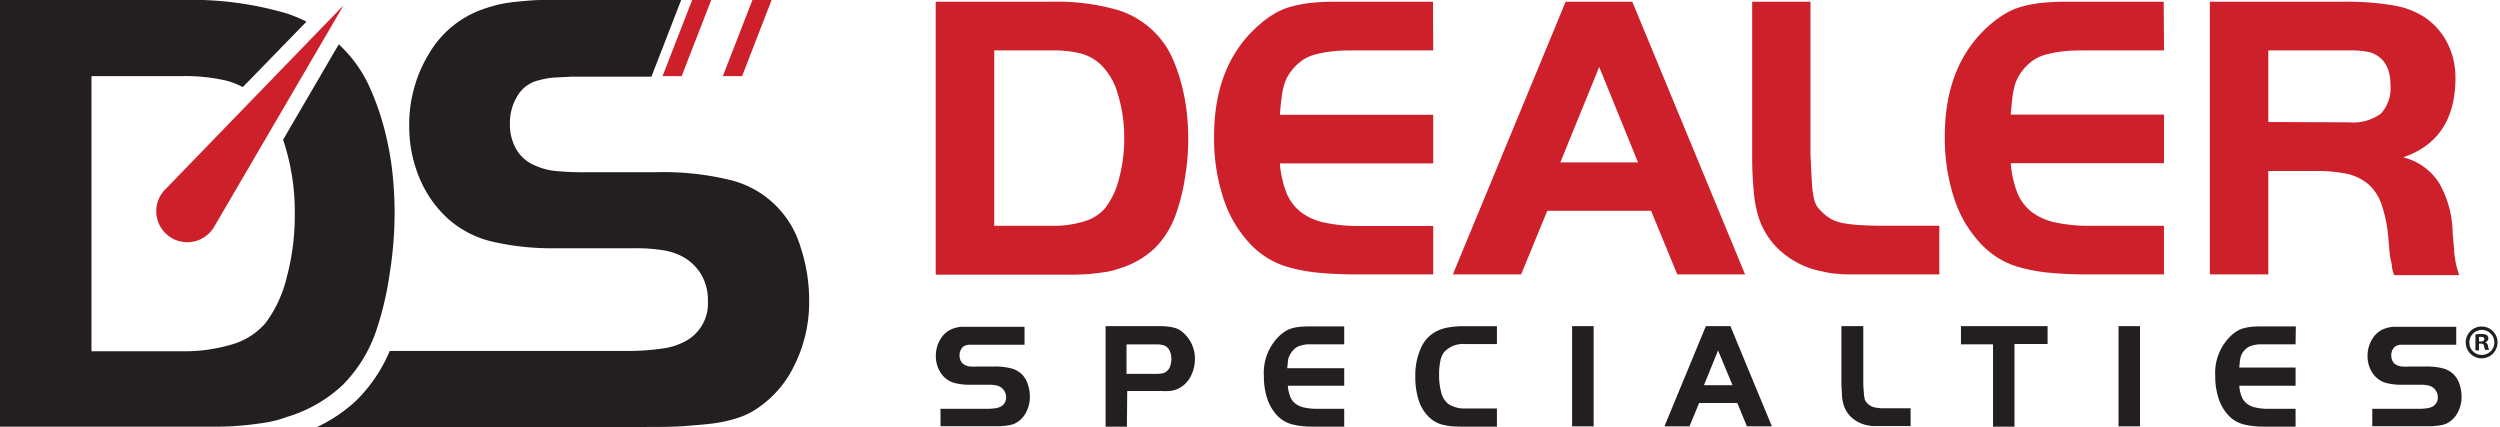
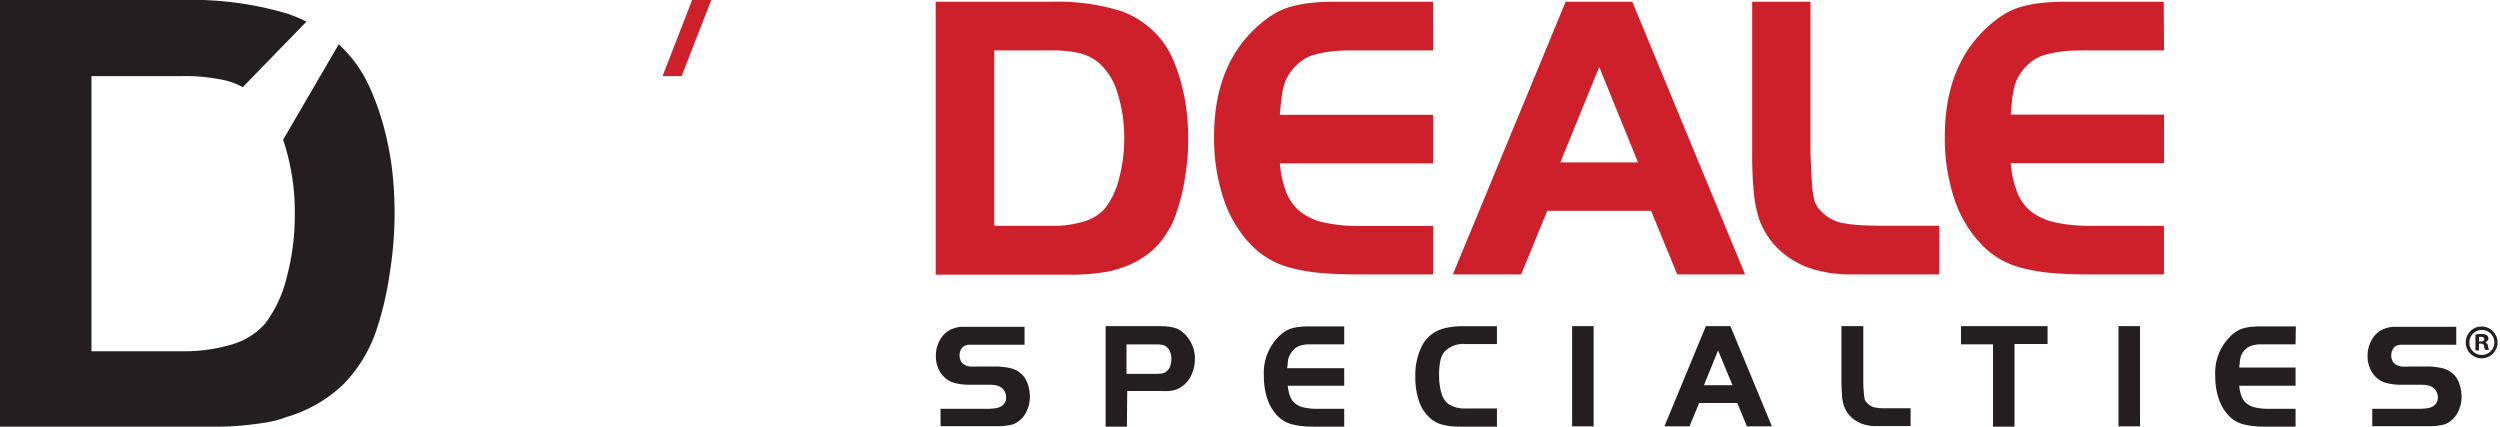
<svg xmlns="http://www.w3.org/2000/svg" id="Layer_1" data-name="Layer 1" viewBox="0 0 314.31 53.64">
  <defs>
    <style>.cls-1{fill:#cd202a;}.cls-2{fill:#231f20;}</style>
  </defs>
  <path class="cls-1" d="M132.18.22a27.33,27.33,0,0,1,8.54,1.1A11.21,11.21,0,0,1,146,5a10.53,10.53,0,0,1,1.39,2.29,20.21,20.21,0,0,1,1.07,3,24.77,24.77,0,0,1,.7,3.47,29.51,29.51,0,0,1-.16,8.46,24,24,0,0,1-1.05,4.37,11.46,11.46,0,0,1-2.75,4.6,11.3,11.3,0,0,1-4.55,2.59,9.05,9.05,0,0,1-1.49.39c-.51.08-1.09.16-1.72.23s-1.38.11-2.24.13l-3,0H117.64V.22ZM125,28.39h7.22a13.2,13.2,0,0,0,4.13-.57,5.48,5.48,0,0,0,2.63-1.7,10,10,0,0,0,1.72-3.7,19,19,0,0,0,.64-5,18.35,18.35,0,0,0-.84-5.71,8.07,8.07,0,0,0-2.28-3.75A6.07,6.07,0,0,0,135.8,6.7a14.66,14.66,0,0,0-3.59-.36H125Z" />
  <path class="cls-1" d="M180.19,6.34h-9.51c-1.23,0-2.29,0-3.16.12a12.19,12.19,0,0,0-2.26.42,4.88,4.88,0,0,0-1.62.77,6.37,6.37,0,0,0-1.24,1.2,6.49,6.49,0,0,0-.64,1,5.6,5.6,0,0,0-.38,1.05,10.42,10.42,0,0,0-.26,1.42c-.07.55-.14,1.25-.21,2.11h19.28v6.11H160.91a12.91,12.91,0,0,0,.83,3.7,5.8,5.8,0,0,0,1.8,2.42,7.47,7.47,0,0,0,3,1.33,20.19,20.19,0,0,0,4.45.42h9.2V34.5h-9.51c-1.82,0-3.42-.07-4.81-.2a21.67,21.67,0,0,1-3.67-.65,10.49,10.49,0,0,1-2.8-1.18,11,11,0,0,1-2.24-1.82,15.18,15.18,0,0,1-3.36-5.76,24,24,0,0,1-1.16-7.76q0-9.19,5.81-14.13a12.67,12.67,0,0,1,1.85-1.32,8.18,8.18,0,0,1,2-.84,16,16,0,0,1,2.44-.47,28,28,0,0,1,3.08-.15h12.34Z" />
  <path class="cls-1" d="M196.84.22h8.38L219.4,34.5h-8.53l-3.29-8H194.53l-3.29,8h-8.58Zm-.67,20.2h9.77l-4.88-12Z" />
  <path class="cls-1" d="M227.62.22V19.44c.07,1.51.13,2.68.18,3.52a12,12,0,0,0,.26,2,2.93,2.93,0,0,0,.46,1.1,6.59,6.59,0,0,0,.8.83,5.06,5.06,0,0,0,1.08.74,5.34,5.34,0,0,0,1.41.44,18.37,18.37,0,0,0,2.06.23c.8.05,1.79.08,2.95.08h7V34.5h-7.76l-3,0c-.79,0-1.47,0-2-.08a8.52,8.52,0,0,1-1.44-.18l-1.26-.28a10.92,10.92,0,0,1-4.52-2.42,9.59,9.59,0,0,1-2.72-4.16,14.46,14.46,0,0,1-.62-3.21,46.55,46.55,0,0,1-.21-4.71V.22Z" />
  <path class="cls-1" d="M272.07,6.34h-9.51c-1.23,0-2.28,0-3.16.12a12.52,12.52,0,0,0-2.26.42,5.07,5.07,0,0,0-1.62.77,6.62,6.62,0,0,0-1.23,1.2,5.8,5.8,0,0,0-.64,1,5,5,0,0,0-.39,1.05A12.23,12.23,0,0,0,253,12.3c-.06.55-.13,1.25-.2,2.11h19.27v6.11H252.8a12.93,12.93,0,0,0,.82,3.7,5.8,5.8,0,0,0,1.8,2.42,7.51,7.51,0,0,0,3,1.33,20.09,20.09,0,0,0,4.44.42h9.2V34.5h-9.51c-1.81,0-3.41-.07-4.8-.2a21.8,21.8,0,0,1-3.68-.65,10.63,10.63,0,0,1-2.8-1.18,10.92,10.92,0,0,1-2.23-1.82,15.07,15.07,0,0,1-3.37-5.76,24.29,24.29,0,0,1-1.16-7.76q0-9.19,5.81-14.13a13.84,13.84,0,0,1,1.85-1.32,8.51,8.51,0,0,1,2-.84,16.26,16.26,0,0,1,2.44-.47,28,28,0,0,1,3.09-.15h12.33Z" />
-   <path class="cls-1" d="M285.18,34.5h-7.35V.22h16.76a34.74,34.74,0,0,1,6.32.46,10.22,10.22,0,0,1,4,1.54,8.64,8.64,0,0,1,2.8,3.22,9.55,9.55,0,0,1,1,4.34q0,7.76-6.57,10A7.48,7.48,0,0,1,306.65,23a13,13,0,0,1,1.71,6.35q.11,1.19.18,2c0,.53.1,1,.15,1.34a7.43,7.43,0,0,0,.21,1c.09.29.18.59.28.9H301a4.94,4.94,0,0,1-.26-.92q0-.36-.15-.93T300.37,31c-.05-.6-.1-1.07-.13-1.41a16.91,16.91,0,0,0-.82-3.88,5.93,5.93,0,0,0-1.63-2.52,6.25,6.25,0,0,0-2.73-1.34A18.73,18.73,0,0,0,291,21.5h-5.82Zm10.16-19.12a5.9,5.9,0,0,0,4-1.1,4.75,4.75,0,0,0,1.2-3.63c0-2.12-.84-3.47-2.5-4.06a10.92,10.92,0,0,0-2.71-.25H285.18v9Z" />
  <path class="cls-2" d="M118.24,51.4H124a7.3,7.3,0,0,0,1.19-.08,2,2,0,0,0,.68-.23,1.25,1.25,0,0,0,.62-1.15,1.45,1.45,0,0,0-.22-.79,1.36,1.36,0,0,0-.59-.55,1.77,1.77,0,0,0-.56-.17,4.74,4.74,0,0,0-.8-.06H122a7.38,7.38,0,0,1-1.9-.2,3,3,0,0,1-1.25-.63,3.3,3.3,0,0,1-.88-1.22,3.82,3.82,0,0,1-.31-1.54,4,4,0,0,1,.6-2.18,3,3,0,0,1,1.6-1.3,4.28,4.28,0,0,1,.46-.13,2.9,2.9,0,0,1,.56-.08c.21,0,.45,0,.73,0h7.2v2.25h-6.34l-.43,0-.28,0-.27.06a1,1,0,0,0-.62.45,1.51,1.51,0,0,0-.23.84,1.49,1.49,0,0,0,.19.75,1.1,1.1,0,0,0,.53.47,1.81,1.81,0,0,0,.59.17,8,8,0,0,0,1,0h2a8.25,8.25,0,0,1,2.21.24,3,3,0,0,1,1.37.8,3,3,0,0,1,.69,1.19,4.92,4.92,0,0,1,.26,1.57,4.17,4.17,0,0,1-.44,1.89,3.15,3.15,0,0,1-1.17,1.32,2,2,0,0,1-.51.25,4.5,4.5,0,0,1-.67.15q-.39.06-.9.09l-1.21,0h-6.33Z" />
  <path class="cls-2" d="M141.68,53.64H139V41h6.3c.55,0,1,0,1.41.05a4.67,4.67,0,0,1,1,.18,2.41,2.41,0,0,1,.74.35,4.32,4.32,0,0,1,1.78,3.52,4.66,4.66,0,0,1-.37,1.87,3.65,3.65,0,0,1-1,1.42,5.64,5.64,0,0,1-.55.39,3,3,0,0,1-.61.25,3.78,3.78,0,0,1-.74.13,8.93,8.93,0,0,1-.94,0h-4.3ZM145.31,47a4.16,4.16,0,0,0,.88-.07,1,1,0,0,0,.53-.29,1.33,1.33,0,0,0,.41-.63,3.11,3.11,0,0,0,.14-1A2.16,2.16,0,0,0,147,44a1.26,1.26,0,0,0-.68-.59,3.37,3.37,0,0,0-1-.11h-3.69V47Z" />
  <path class="cls-2" d="M169,43.29h-3.5c-.45,0-.84,0-1.16,0a5.1,5.1,0,0,0-.83.16,2,2,0,0,0-.6.28,2.66,2.66,0,0,0-.45.44,2.8,2.8,0,0,0-.24.36A3.54,3.54,0,0,0,162,45a3.28,3.28,0,0,0-.09.52c0,.2-.05.46-.08.77H169V48.5h-7.09a4.66,4.66,0,0,0,.3,1.36,2.06,2.06,0,0,0,.66.89,2.7,2.7,0,0,0,1.11.49,7.54,7.54,0,0,0,1.63.16H169v2.24h-3.5c-.67,0-1.26,0-1.77-.07a7.81,7.81,0,0,1-1.35-.24,3.84,3.84,0,0,1-1-.43,4.3,4.3,0,0,1-.82-.67,5.77,5.77,0,0,1-1.24-2.12,9,9,0,0,1-.42-2.85,6.45,6.45,0,0,1,2.13-5.2,5.34,5.34,0,0,1,.68-.48,2.76,2.76,0,0,1,.75-.31,4.64,4.64,0,0,1,.9-.17,9.29,9.29,0,0,1,1.13-.06H169Z" />
  <path class="cls-2" d="M188.2,53.64h-4.38q-.81,0-1.44-.06a7.85,7.85,0,0,1-1.11-.21,3.41,3.41,0,0,1-.89-.38,3.8,3.8,0,0,1-.76-.59,5.12,5.12,0,0,1-1.25-2.06,9.49,9.49,0,0,1-.43-3,8.23,8.23,0,0,1,.73-3.64,4.24,4.24,0,0,1,2.07-2.12,5.15,5.15,0,0,1,1.41-.42,10.34,10.34,0,0,1,1.78-.15h4.27v2.25h-3.94a3.24,3.24,0,0,0-2.69,1,2.62,2.62,0,0,0-.48,1.1,7.89,7.89,0,0,0-.16,1.71,8.23,8.23,0,0,0,.29,2.35,2.59,2.59,0,0,0,.86,1.36,3.7,3.7,0,0,0,2.27.57h3.85Z" />
  <path class="cls-2" d="M197.65,41h2.71v12.6h-2.71Z" />
  <path class="cls-2" d="M214.47,41h3.08l5.22,12.6h-3.14l-1.21-2.93h-4.8l-1.21,2.93h-3.15Zm-.24,7.43h3.59L216,44.06Z" />
  <path class="cls-2" d="M234.26,41v7.07c0,.55.05,1,.07,1.29a5.13,5.13,0,0,0,.09.74,1.08,1.08,0,0,0,.17.4,3.72,3.72,0,0,0,.29.31,1.75,1.75,0,0,0,.92.43,6.37,6.37,0,0,0,.76.09c.29,0,.66,0,1.08,0h2.57v2.24h-4l-.74,0a5,5,0,0,1-.53-.07l-.46-.1a4.14,4.14,0,0,1-1.67-.89,3.68,3.68,0,0,1-1-1.53,6.14,6.14,0,0,1-.23-1.18c0-.5-.07-1.08-.07-1.73V41Z" />
  <path class="cls-2" d="M246.54,43.29V41h10.89v2.25h-4.16V53.64h-2.7V43.29Z" />
  <path class="cls-2" d="M266.35,41h2.7v12.6h-2.7Z" />
  <path class="cls-2" d="M288.61,43.29h-3.49c-.46,0-.84,0-1.17,0a5.33,5.33,0,0,0-.83.16,1.9,1.9,0,0,0-.59.28,2.39,2.39,0,0,0-.46.44,1.93,1.93,0,0,0-.23.36,1.64,1.64,0,0,0-.14.39,4.83,4.83,0,0,0-.1.52c0,.2-.05.46-.07.77h7.08V48.5h-7.08a4.66,4.66,0,0,0,.3,1.36,2.06,2.06,0,0,0,.66.89,2.7,2.7,0,0,0,1.11.49,7.48,7.48,0,0,0,1.63.16h3.38v2.24h-3.49c-.67,0-1.26,0-1.77-.07a7.81,7.81,0,0,1-1.35-.24,3.71,3.71,0,0,1-1-.43,4,4,0,0,1-.82-.67,5.51,5.51,0,0,1-1.24-2.12,8.75,8.75,0,0,1-.43-2.85,6.43,6.43,0,0,1,2.14-5.2,4.72,4.72,0,0,1,.68-.48,2.63,2.63,0,0,1,.75-.31,4.68,4.68,0,0,1,.89-.17,9.58,9.58,0,0,1,1.14-.06h4.53Z" />
  <path class="cls-2" d="M298.25,51.4H304a7.3,7.3,0,0,0,1.19-.08,2,2,0,0,0,.68-.23,1.25,1.25,0,0,0,.62-1.15,1.45,1.45,0,0,0-.22-.79,1.36,1.36,0,0,0-.59-.55,1.77,1.77,0,0,0-.56-.17,4.74,4.74,0,0,0-.8-.06H302a7.38,7.38,0,0,1-1.9-.2,2.89,2.89,0,0,1-1.25-.63,3.3,3.3,0,0,1-.88-1.22,3.82,3.82,0,0,1-.31-1.54,4,4,0,0,1,.6-2.18,3,3,0,0,1,1.6-1.3,4.28,4.28,0,0,1,.46-.13,2.9,2.9,0,0,1,.56-.08c.21,0,.45,0,.73,0h7.2v2.25h-6.34l-.43,0-.28,0-.27.06a1,1,0,0,0-.62.45,1.51,1.51,0,0,0-.23.84,1.49,1.49,0,0,0,.19.75,1.1,1.1,0,0,0,.53.47,1.81,1.81,0,0,0,.59.17,8,8,0,0,0,1,0h2a8.25,8.25,0,0,1,2.21.24,3,3,0,0,1,1.37.8,3,3,0,0,1,.69,1.19,4.92,4.92,0,0,1,.26,1.57,4.17,4.17,0,0,1-.44,1.89,3.15,3.15,0,0,1-1.17,1.32,2,2,0,0,1-.51.25,4.5,4.5,0,0,1-.67.15q-.39.06-.9.09l-1.21,0h-6.33Z" />
  <path class="cls-2" d="M49.27,21.11a38.78,38.78,0,0,0-1.09-5.42A33.29,33.29,0,0,0,46.49,11a16.58,16.58,0,0,0-3.9-5.43l-7,12,.15.44a28.59,28.59,0,0,1,1.32,8.94,29.87,29.87,0,0,1-1,7.87,15.74,15.74,0,0,1-2.68,5.8,8.79,8.79,0,0,1-4.14,2.66,20.92,20.92,0,0,1-6.44.88H11.5V9.57H22.81a23.23,23.23,0,0,1,5.61.56,9.73,9.73,0,0,1,2.11.82l8-8.23a19,19,0,0,0-2.39-1A42.34,42.34,0,0,0,22.76,0H0V53.64H22.76c1.77,0,3.33,0,4.66,0s2.52-.09,3.5-.19,1.9-.23,2.7-.36A13.74,13.74,0,0,0,36,52.44a17.54,17.54,0,0,0,7.12-4.07,17.87,17.87,0,0,0,4.31-7.19A40,40,0,0,0,49,34.34a48.13,48.13,0,0,0,.61-7.4A46.68,46.68,0,0,0,49.27,21.11Z" />
-   <polygon class="cls-1" points="94.6 0 90.88 9.57 93.3 9.57 97.01 0 94.6 0" />
  <polygon class="cls-1" points="87.02 0 83.3 9.57 85.7 9.57 89.42 0 87.02 0" />
-   <path class="cls-2" d="M100.67,31.13a12.25,12.25,0,0,0-8.79-8.48,35.44,35.44,0,0,0-9.4-1H73.9a35.24,35.24,0,0,1-4.21-.17,8.17,8.17,0,0,1-2.53-.72,4.75,4.75,0,0,1-2.25-2,6.12,6.12,0,0,1-.8-3.21,6.41,6.41,0,0,1,1-3.58,4.18,4.18,0,0,1,2.65-1.88c.42-.12.8-.19,1.12-.25a10.76,10.76,0,0,1,1.21-.11l1.81-.09c.72,0,1.73,0,3,0h7L85.64,0H72.31c-1.55,0-2.92,0-4.09,0S66,.12,65.12.2a19.93,19.93,0,0,0-2.39.36c-.7.17-1.34.36-1.94.57A12.73,12.73,0,0,0,54,6.64a17.07,17.07,0,0,0-2.55,9.29,16.57,16.57,0,0,0,1.33,6.55,14.24,14.24,0,0,0,3.74,5.19,12.77,12.77,0,0,0,5.34,2.7,33.49,33.49,0,0,0,8.09.84h9.9a20.39,20.39,0,0,1,3.41.24,7.57,7.57,0,0,1,2.37.72,6.08,6.08,0,0,1,2.53,2.34A6.36,6.36,0,0,1,89,37.88a5.36,5.36,0,0,1-2.64,4.91,7.93,7.93,0,0,1-2.91,1,30.26,30.26,0,0,1-5.06.33H49a19.3,19.3,0,0,1-4.13,6.16,18.93,18.93,0,0,1-5,3.4h41c2,0,3.69,0,5.15-.11s2.71-.21,3.82-.36a16.9,16.9,0,0,0,2.86-.65,9.27,9.27,0,0,0,2.17-1,13.46,13.46,0,0,0,5-5.63,17.68,17.68,0,0,0,1.86-8.05A21.14,21.14,0,0,0,100.67,31.13Z" />
-   <path class="cls-1" d="M20.75,23.84a3.83,3.83,0,0,0-.57.74,3.9,3.9,0,0,0,6.74,3.94L43.2.66Z" />
  <path class="cls-2" d="M314,43.05a2,2,0,0,1-2,2,2,2,0,1,1,0-4A2,2,0,0,1,314,43.05Zm-3.54,0A1.53,1.53,0,0,0,312,44.62a1.57,1.57,0,1,0-1.54-1.57Zm1.21,1h-.45v-2a4.52,4.52,0,0,1,.75-.06,1.19,1.19,0,0,1,.69.15.53.53,0,0,1,.19.43.5.5,0,0,1-.41.45v0a.57.57,0,0,1,.36.48,1.37,1.37,0,0,0,.15.49h-.5a1.68,1.68,0,0,1-.15-.48c0-.22-.16-.31-.41-.31h-.22Zm0-1.12h.21c.25,0,.46-.08.46-.28s-.13-.3-.42-.3l-.25,0Z" />
</svg>